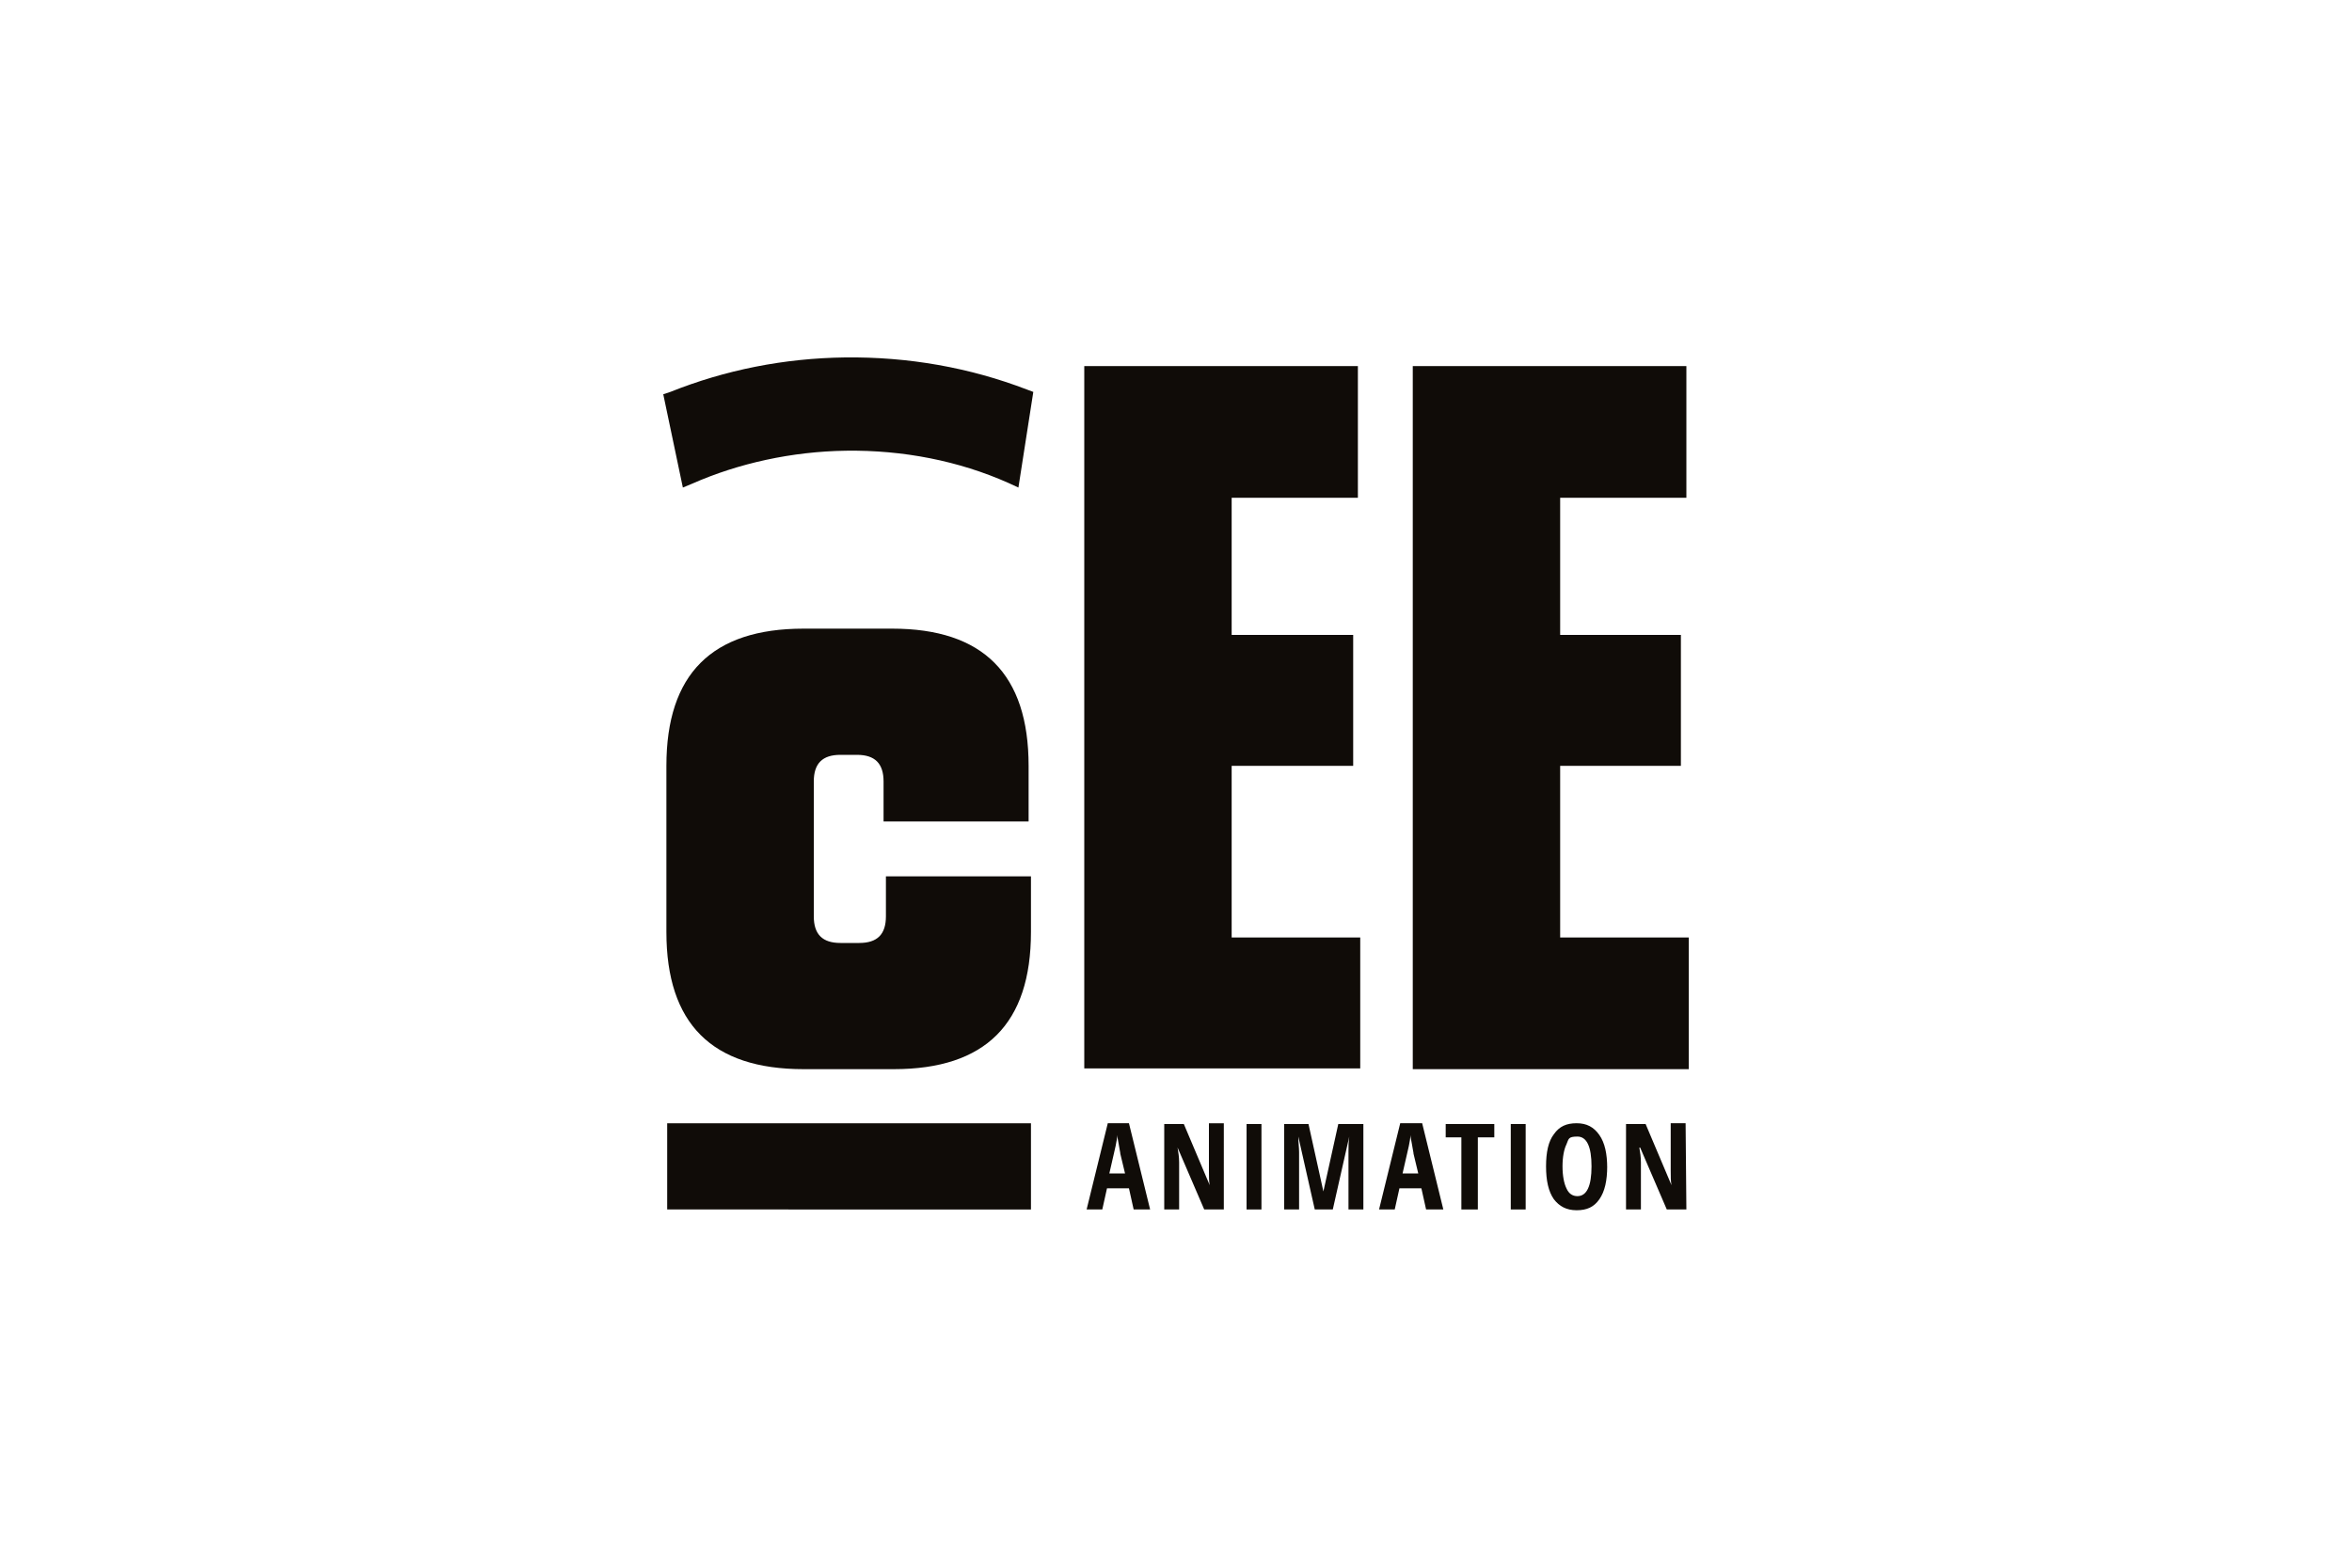
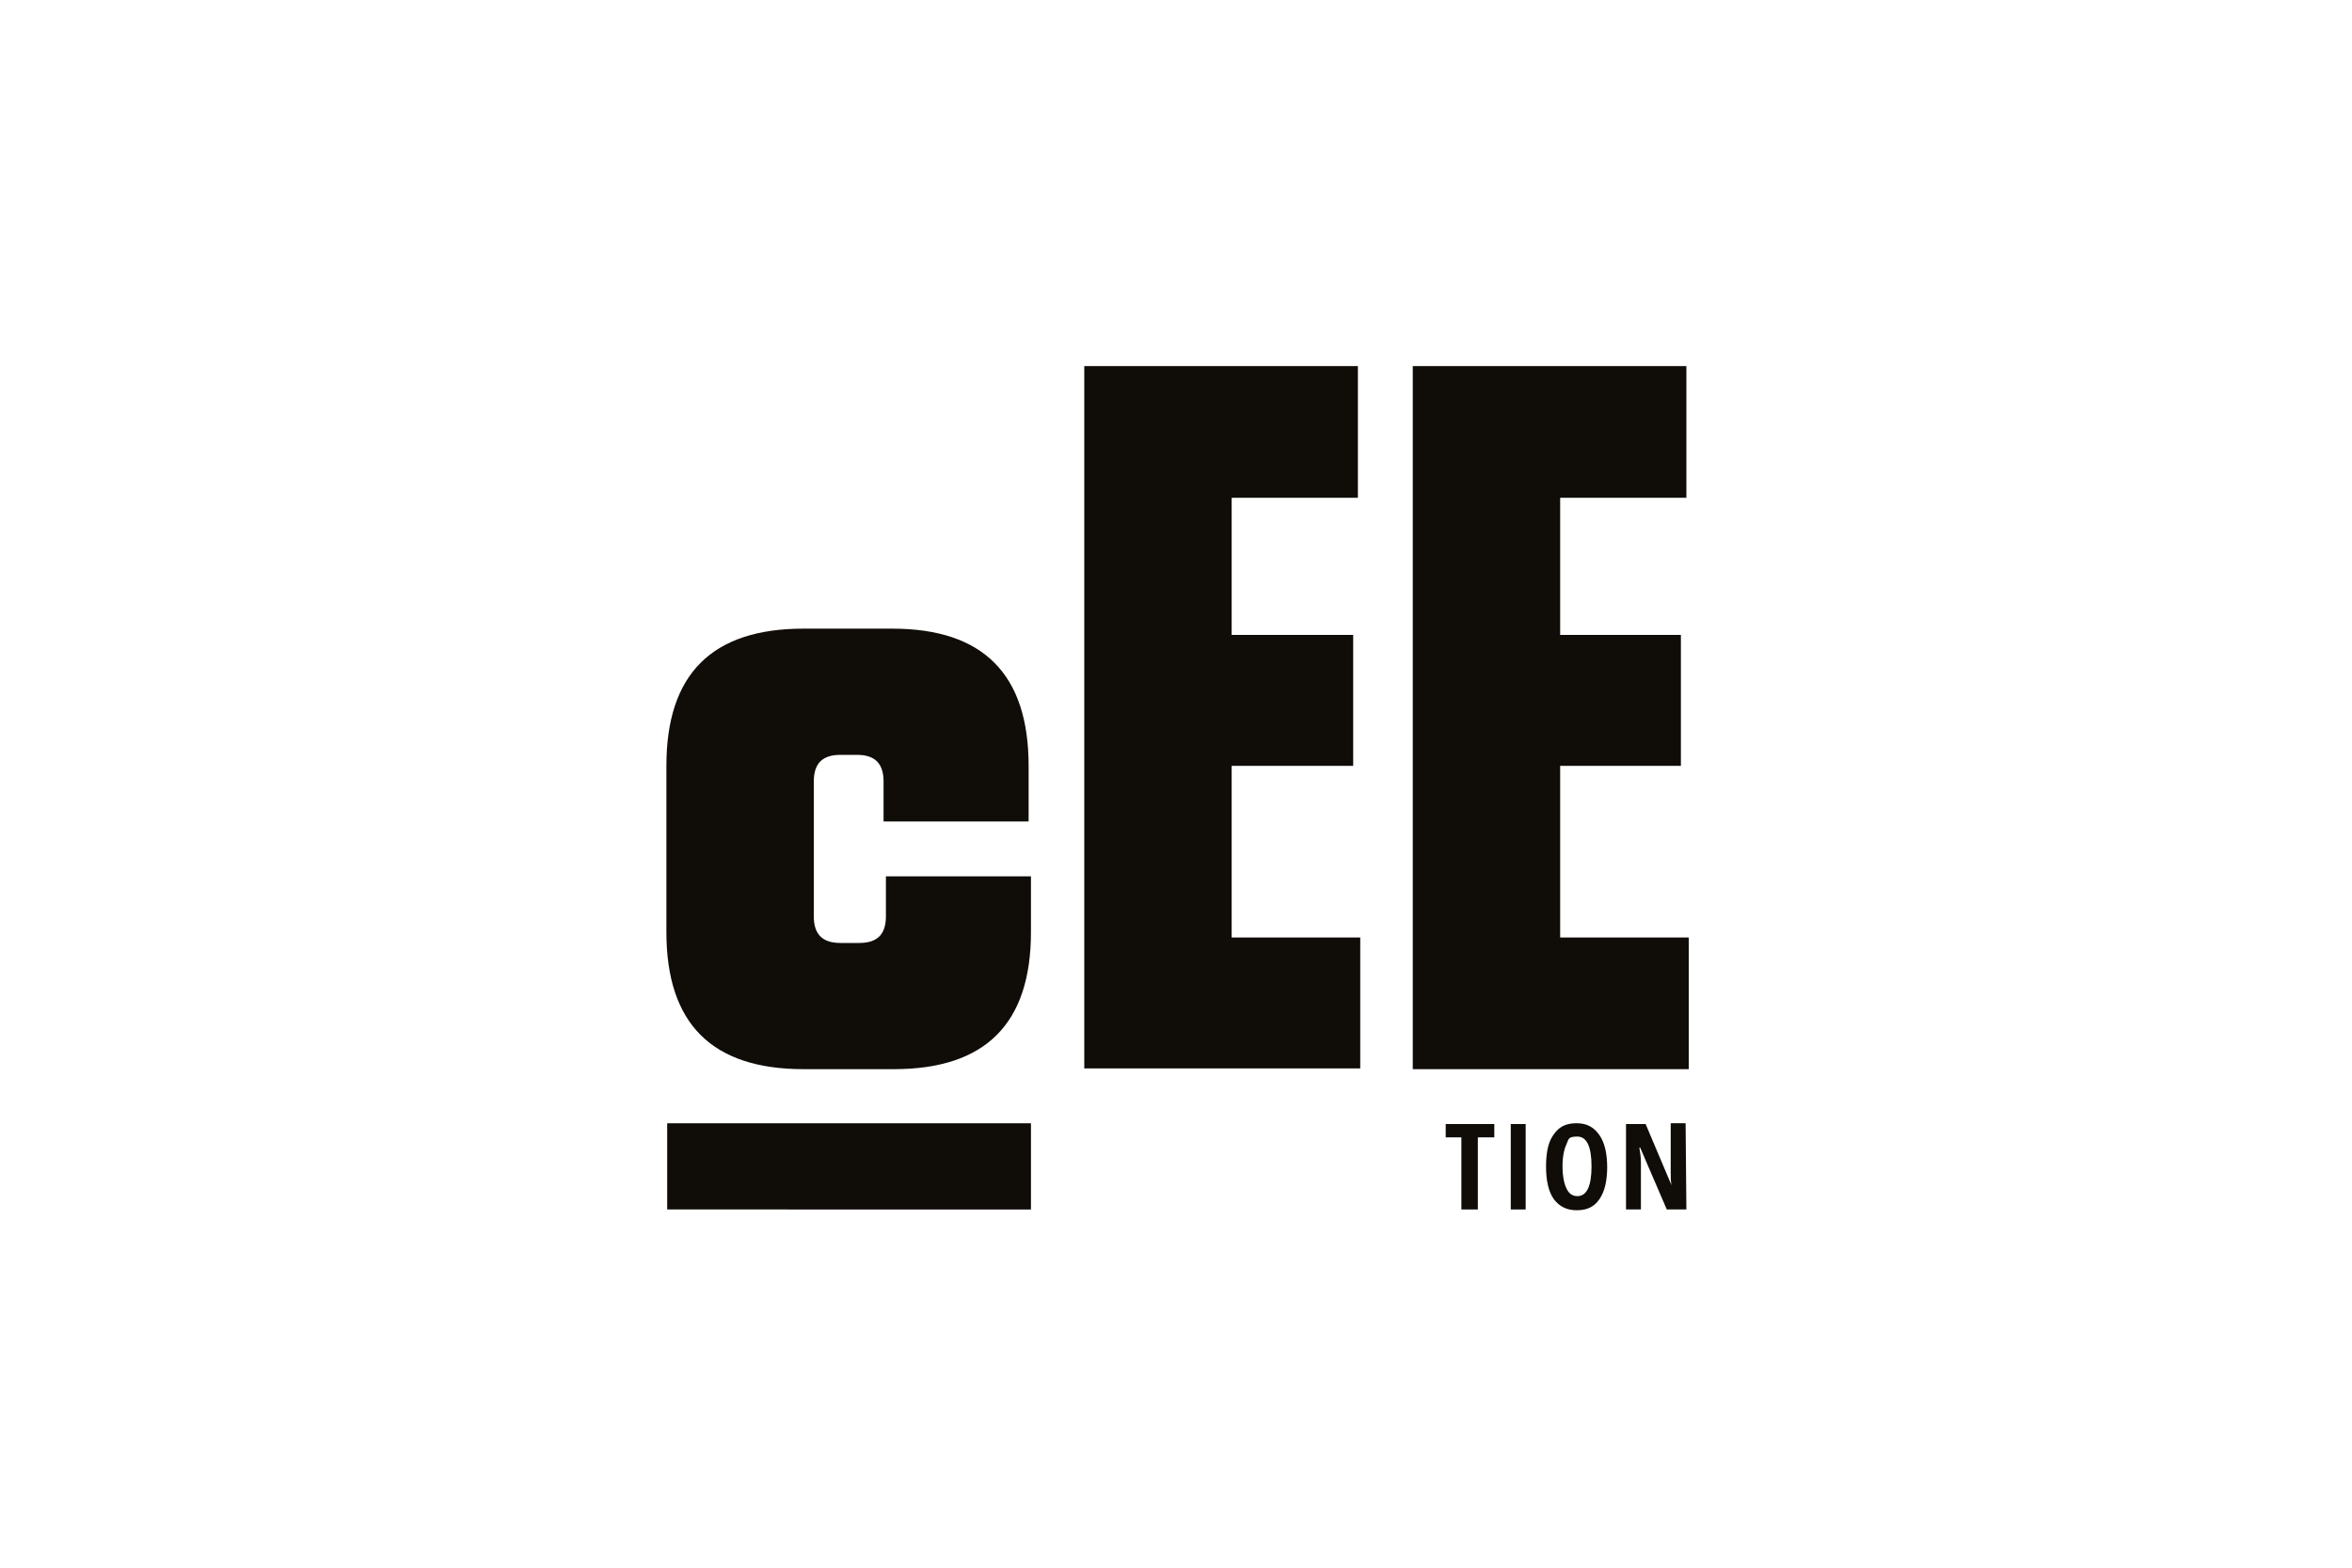
<svg xmlns="http://www.w3.org/2000/svg" id="Vrstva_1" data-name="Vrstva 1" version="1.1" viewBox="0 0 300 200">
  <defs>
    <clipPath id="clippath">
      <path class="cls-2" d="M84.6 45.6h130.7v108.8H84.6z" />
    </clipPath>
    <clipPath id="clippath-1">
-       <path class="cls-2" d="M84.6 45.6h130.7v108.8H84.6z" />
-     </clipPath>
+       </clipPath>
    <clipPath id="clippath-2">
-       <path class="cls-2" d="M84.6 45.6h130.7v108.8H84.6z" />
-     </clipPath>
+       </clipPath>
    <clipPath id="clippath-3">
      <path class="cls-2" d="M84.6 45.6h130.7v108.8H84.6z" />
    </clipPath>
    <style>.cls-2,.cls-3{fill:none;stroke-width:0}.cls-3{fill:#100c08}</style>
  </defs>
  <path class="cls-3" d="M113 116.9c0 2.3-1.1 3.4-3.4 3.4h-2.4c-2.3 0-3.4-1.1-3.4-3.4V99.7c0-2.3 1.1-3.4 3.4-3.4h2.1c2.3 0 3.4 1.1 3.4 3.4v5.1h18.5v-7.1c0-11.7-5.8-17.5-17.4-17.5h-11.3C90.8 80.2 85 86 85 97.7v21.2c0 11.7 5.8 17.5 17.5 17.5H114c11.7 0 17.5-5.8 17.5-17.5v-7.1H113" style="clip-path:url(#clippath)" />
  <path class="cls-3" d="M138.3 46.7v89.6h35.2v-16.7h-16.4V97.7h15.5V81h-15.5V63.5h16.1V46.7h-34.9zm41.9 0v89.7h35.2v-16.8H199V97.7h15.4V81H199V63.5h16.1V46.7h-34.9zm-95.1 96.6h46.4v11H85.1z" />
  <path class="cls-3" d="M107.8 45.6c-7.8.1-15.3 1.6-22.3 4.4l-.9.3 2.5 11.9 1.2-.5c5.9-2.6 12.7-4.1 19.6-4.2 7.3-.1 14.4 1.3 20.7 4.1l1.3.6 1.9-12.2-.8-.3c-7.3-2.8-15.1-4.2-23.3-4.1m35.8 104.1-.6-2.5c0-.2-.1-.5-.2-1.2-.1-.6-.2-1-.2-1.2 0 .4-.1.9-.2 1.4-.1.5-.4 1.7-.8 3.5h2.1Zm1.1 4.6-.6-2.7h-2.8l-.6 2.7h-2l2.7-11h2.7l2.7 11m9.4 0h-2.5l-3.4-7.9c.1.6.2 1.2.2 1.9v6h-1.9v-10.9h2.5l3.3 7.8c-.1-.5-.1-1.1-.1-1.9v-6h1.9" style="clip-path:url(#clippath-1)" />
-   <path class="cls-3" d="M159 143.4h1.9v10.9H159z" />
-   <path class="cls-3" d="m167.7 154.3-2.1-9.3c0 .7.1 1.4.1 2v7.3h-1.9v-10.9h3.1l1.9 8.6 1.9-8.6h3.2v10.9H172v-7.4c0-.6 0-1.2.1-1.9l-2.1 9.3m10.9-4.6-.6-2.5c0-.2-.1-.5-.2-1.2-.1-.6-.2-1-.2-1.2 0 .4-.1.9-.2 1.4-.1.5-.4 1.7-.8 3.5h2.1Zm1 4.6-.6-2.7h-2.8l-.6 2.7h-2l2.7-11h2.8l2.7 11" style="clip-path:url(#clippath-2)" />
  <path class="cls-3" d="M184.4 143.4v1.7h2v9.2h2.1v-9.2h2.1v-1.7h-6.2zm8.3 0h1.9v10.9h-1.9z" />
  <path class="cls-3" d="M199.3 148.8c0 1.2.2 2.2.5 2.8.3.7.8 1 1.4 1 1.2 0 1.8-1.3 1.8-3.8s-.6-3.8-1.8-3.8-1.1.3-1.4 1c-.3.6-.5 1.6-.5 2.8m5.7 0c0 1.8-.3 3.2-1 4.2s-1.6 1.4-2.9 1.4-2.2-.5-2.9-1.4c-.7-1-1-2.4-1-4.2s.3-3.2 1-4.1c.7-1 1.6-1.4 2.9-1.4s2.2.5 2.9 1.5c.7 1 1 2.4 1 4.2m10.1 5.3h-2.5l-3.4-7.9h-.1c.1.6.2 1.2.2 1.9v6h-1.9v-10.9h2.5l3.3 7.8c-.1-.5-.1-1.1-.1-1.9v-6h1.9" style="clip-path:url(#clippath-3)" />
</svg>